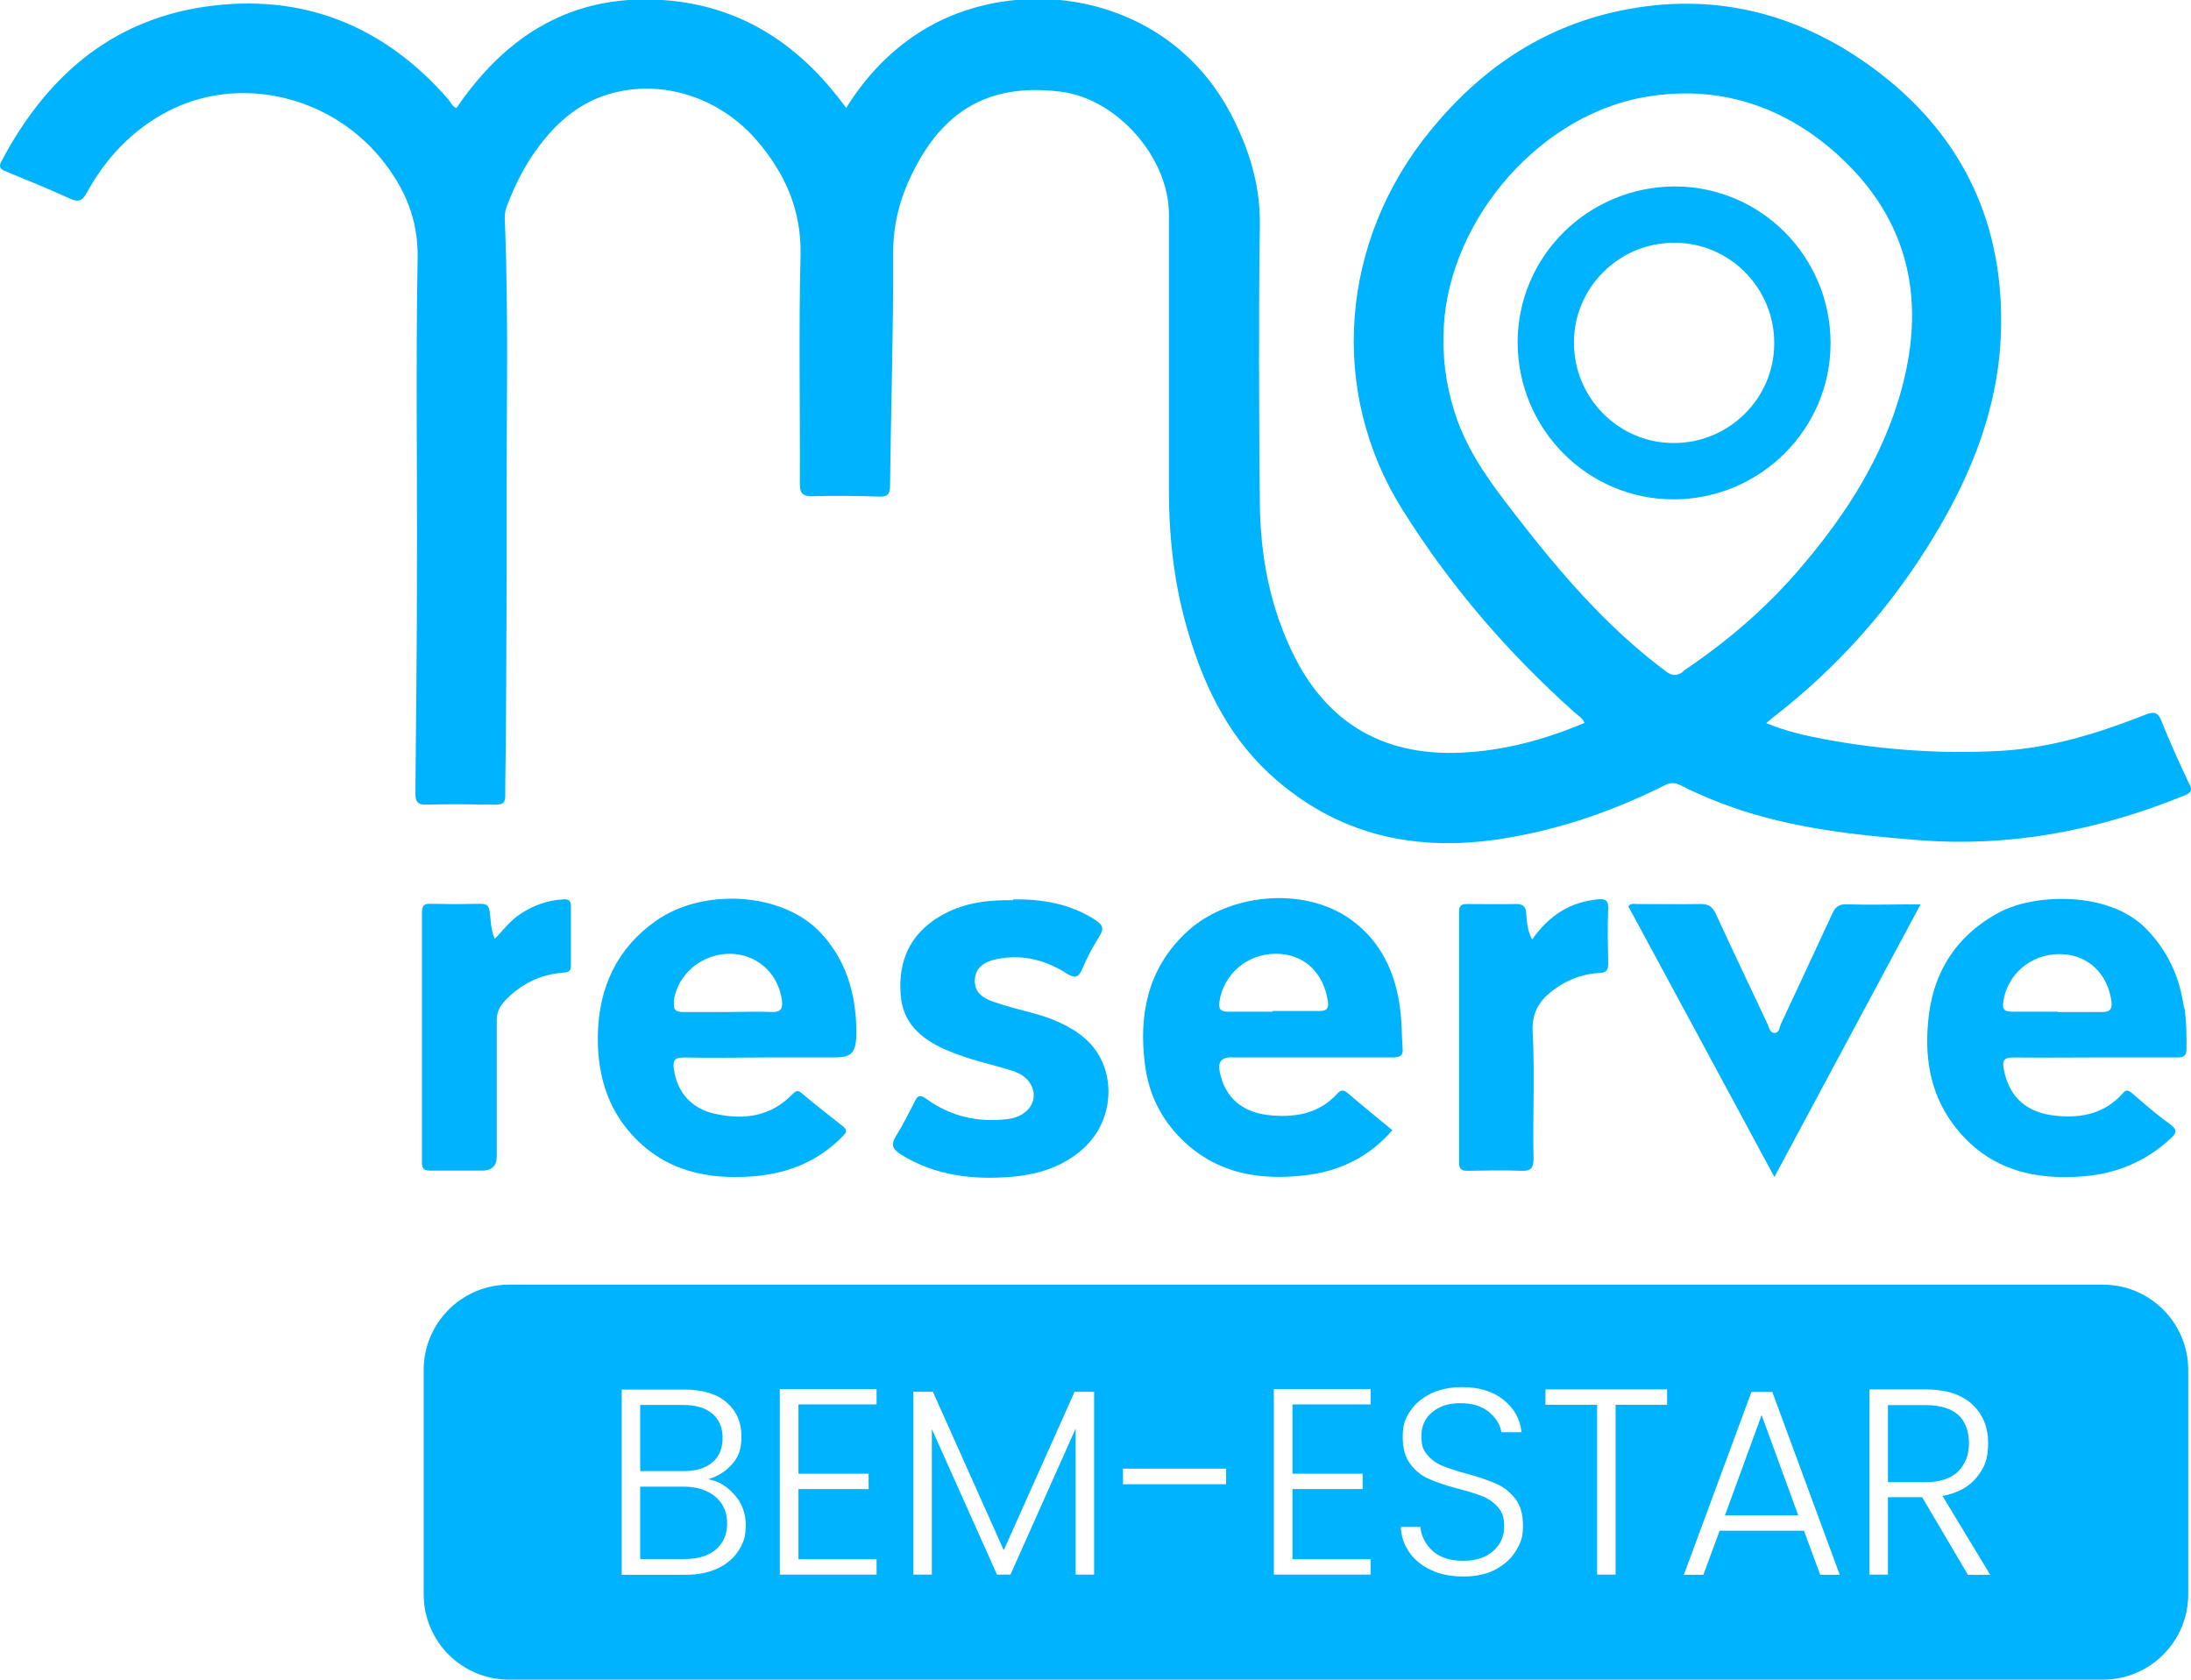
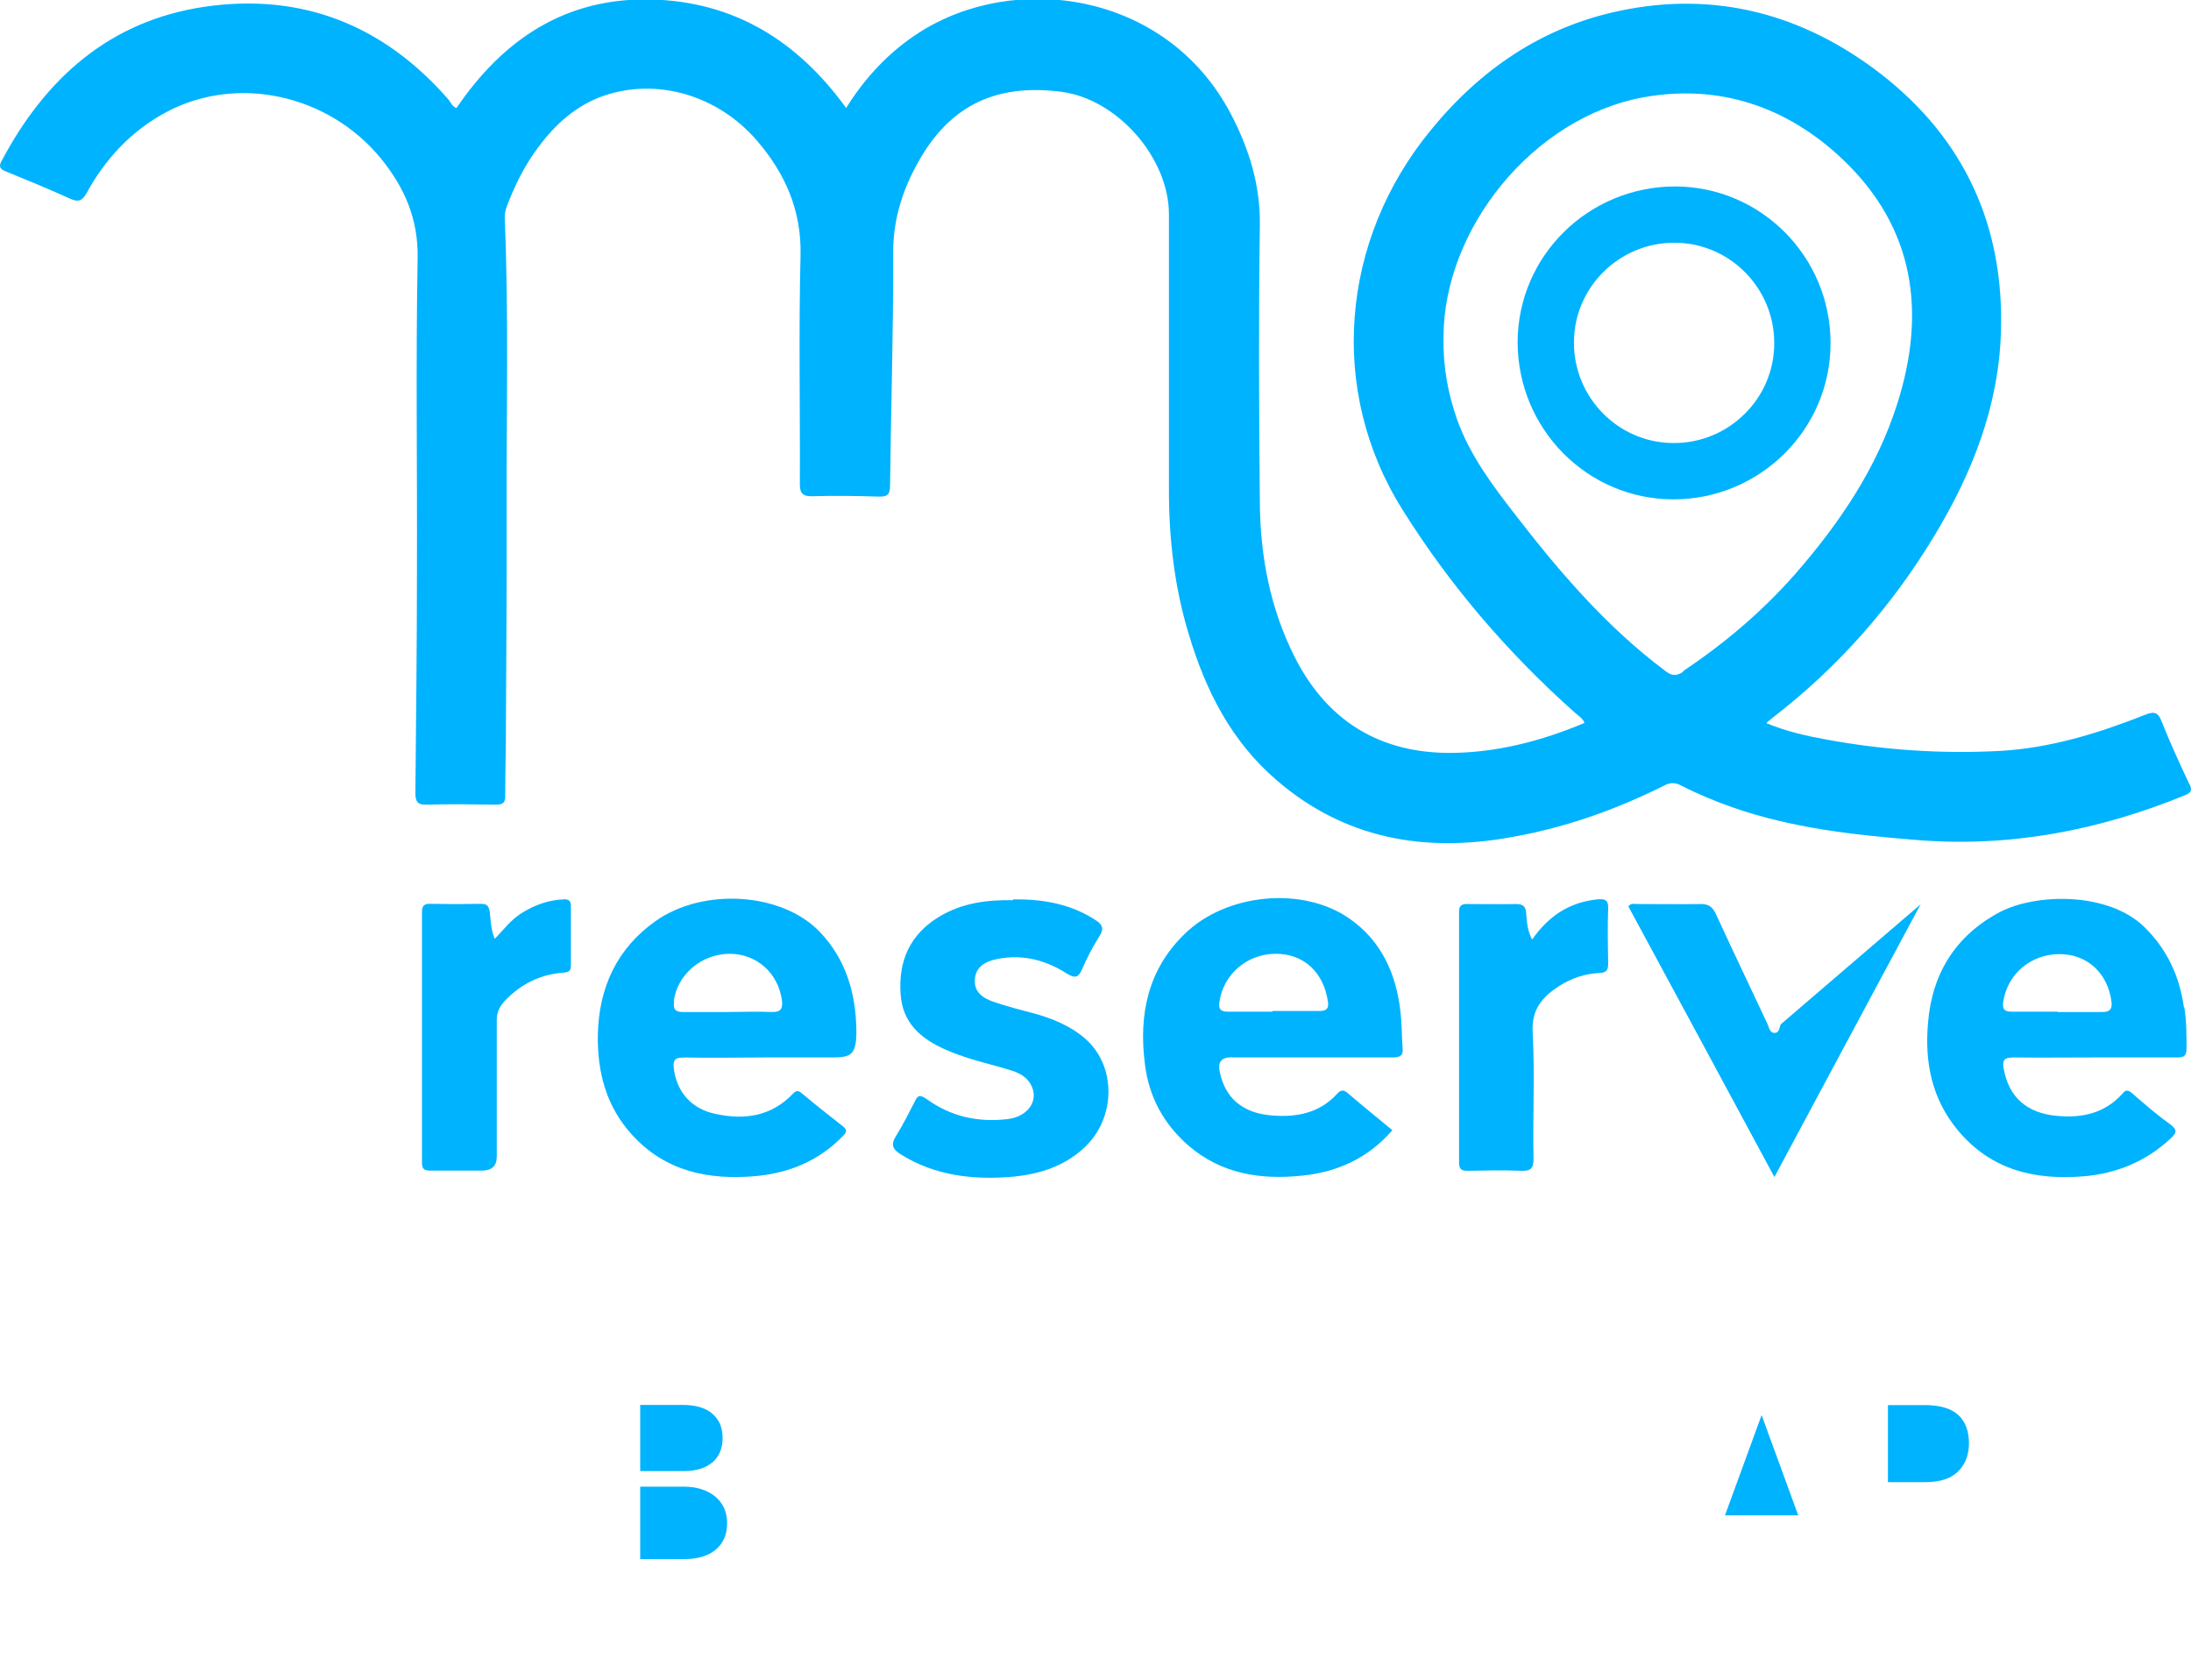
<svg xmlns="http://www.w3.org/2000/svg" viewBox="0 0 1268 972.1">
  <defs>
    <style>      .cls-1 {        fill: #00b3fe;      }    </style>
  </defs>
  <g>
    <g id="Camada_1">
      <g id="ME_RESERVE_LOGO_grudadinho_xA0_Imagem">
        <path class="cls-1" d="M586.2,520.5c17-.2,33.3,2.5,47.8,12,3.9,2.5,5.2,4.8,2.3,9.3-3.8,6.1-7.2,12.3-10,19-2.1,4.8-3.9,5.7-8.8,2.7-12-7.7-25.2-11.3-39.7-8.6-8.8,1.6-13.1,5.4-13.6,11.8-.5,6.1,2.7,10.4,11.1,13.2,7.3,2.5,15,4.5,22.4,6.4,10.9,3,21.5,7.2,30.2,14.7,18.4,15.9,18.1,46.3-.7,63.5-11.6,10.6-25.6,15-40.8,16.5-22.9,2-45.1-.4-65.1-12.9-4.8-3-5.9-5.7-2.7-10.7,3.9-6.3,7.2-12.9,10.6-19.5,1.6-3.2,2.5-5,6.8-2,14,10.2,29.7,13.8,46.9,11.8,13.1-1.4,19.5-12.5,12.5-21.8-2.7-3.6-6.8-5.4-10.9-6.6-7.3-2.3-15-4.1-22.5-6.4-5-1.6-9.8-3.2-14.7-5.4-14.3-6.3-25.1-15.4-26.1-32.4-1.3-19.1,5.5-34.4,22.4-44.6,13.1-7.9,27.6-9.8,42.6-9.5l.2-.5h-.2Z" />
-         <path class="cls-1" d="M1111.5,523.4c-28.3,52.8-56.2,104.7-84.6,157.8-28.6-53-56.5-104.9-84.5-156.6,1.4-2.1,3.4-1.4,4.8-1.4,12.3,0,24.7.2,37,0,4.7,0,6.8,1.6,8.8,5.7,9.8,21.3,19.9,42.4,29.9,63.7.9,2,1.3,5.2,4.1,5.2s2.7-3,3.6-5c10-21.5,20-42.8,29.9-64.2,1.8-3.9,3.9-5.4,8.4-5.2,13.8.4,27.6,0,42.6,0h0Z" />
+         <path class="cls-1" d="M1111.5,523.4c-28.3,52.8-56.2,104.7-84.6,157.8-28.6-53-56.5-104.9-84.5-156.6,1.4-2.1,3.4-1.4,4.8-1.4,12.3,0,24.7.2,37,0,4.7,0,6.8,1.6,8.8,5.7,9.8,21.3,19.9,42.4,29.9,63.7.9,2,1.3,5.2,4.1,5.2s2.7-3,3.6-5h0Z" />
        <path class="cls-1" d="M286.3,543.4c5.2-5.4,9.1-10.7,14.9-14.5,7.7-5,15.7-7.9,24.9-8.4,3-.2,4.3.9,4.3,3.9v34.5c0,3.9-2.3,3.8-5,4.1-13.1,1.1-24,6.6-33.1,16.1-3.4,3.6-5,7.2-4.8,12.2v78c0,5.5-2.9,8.2-8.6,8.2h-29.3c-3.8,0-5.5-.5-5.4-5v-144.4c0-4.1,1.4-5.2,5.2-5,9.5.2,19.1.2,28.6,0,3.4,0,4.8.7,5.4,4.5.7,4.8.5,10,2.9,15.7h.2-.2,0Z" />
        <path class="cls-1" d="M886.8,543.6c9.7-13.8,21.8-21.5,37.8-23.1,4.5-.4,6.3.5,6.1,5.4-.4,10.6-.2,21.3,0,31.8,0,3.9-1.1,5.2-5,5.4-8.4.4-16.1,3-23.3,7.5-9.7,6.3-16.1,13.4-15.4,26.7,1.3,24.5,0,49,.5,73.5,0,5.5-1.8,7-7,6.8-10.4-.4-20.8-.2-31.3,0-3.6,0-4.8-1.1-4.8-4.8v-145.1c0-3.4,1.3-4.5,4.5-4.5,9.5,0,19.1.2,28.6,0,3.9,0,5.4,1.4,5.7,5,.5,4.8.5,9.8,3.4,15.4h.2Z" />
        <path class="cls-1" d="M1267.2,454.2c-5.7-12.2-11.3-24.3-16.3-36.9-2.1-5.5-4.7-5.5-9.5-3.6-27,10.7-54.9,19.3-84.1,20.9-33.6,1.8-67.3-.5-100.4-6.6-11.6-2.1-23.1-4.7-34.7-9.5,1.4-1.3,2.5-2.1,3.4-2.9,38.1-29.3,69.4-64.8,94.1-105.9,21.8-36.1,37-74.8,38.3-117.4,2-61.4-21.1-112-69.6-149.6-44.7-34.5-95.7-48.3-151.7-36.3-44.6,9.5-80.2,34-108.8,69.1-52.1,63.5-59.6,150.7-16.1,219.7,27.2,43.5,60.7,82.5,99.1,116.8,2.1,2,5,3.4,6.1,6.4-23.1,9.7-46.7,16.1-71.4,17.2-43.1,2-76-15.6-96.1-54.9-14.5-28.5-20.2-59-20.4-90.5-.5-53.1-.7-106.5,0-159.6.4-23.6-6.3-44.7-17-65.1-37.6-70.9-125.4-82-180.4-46.5-17.2,11.1-31,25.8-42,43.5C461.6,23.7,424.9.8,376.6-.3c-49.4-1.1-85.4,23.1-112.4,62.8-2.3-.7-3.2-3-4.5-4.7C222.3,14.7,174.9-4.3,118.5,3.9,63.6,12,26.4,45.1.9,93.2c-2,3.6-.5,4.8,2.7,6.1,12.3,5,24.9,10.2,37,15.7,4.8,2.1,6.8,1.4,9.5-3.2,10.9-20,26.1-36.3,46.5-47.1,41.2-21.7,93.8-9.8,124,27.2,13.6,16.8,21.5,34.9,21.1,57.6-1.1,60.1-.2,120.2-.4,180.4,0,42.9-.5,85.9-.9,129,0,4.8,1.1,7,6.4,6.8,13.2-.4,26.5-.2,39.7,0,4.5,0,6.1-.9,5.9-5.7,0-13.4.4-26.8.4-40.4.2-40.4.5-80.7.4-121.1-.2-57.4,1.3-115.1-1.1-172.5,0-2.3.4-4.3,1.1-6.3,4.7-12.5,10.6-24.3,18.6-34.9,9.8-13.1,21.7-23.8,37.4-29.3,30.8-10.7,66.2-.5,88.9,25.9,16.3,19,25.8,40.3,25.2,66.4-1.1,44-.2,88.2-.4,132.2,0,5.2,1.3,7.2,6.8,7.2,13.1-.4,26.1-.2,39,.2,5.4.2,6.4-1.8,6.4-6.6.5-44.9,2-89.8,1.8-134.7,0-17.9,4.7-33.8,12.7-49,18.3-35.1,45.3-49,84.5-44,32.4,4.1,62.4,38.1,62.4,71v159.6c0,28.3,3.2,56.2,11.5,83.4,9.7,32.6,24.7,62.1,51,84.6,39,33.5,84.5,41.7,134,33.1,31.7-5.4,61.6-15.9,90.2-30.2,3.4-1.8,6.3-1.8,9.7,0,9.7,5,19.7,9.1,29.9,12.7,34.4,12,70,15.9,105.9,18.8,54.2,4.5,105.7-5.4,155.7-25.8,3.6-1.4,4.5-2.9,2.7-6.6l-.2.5h.3,0ZM974.1,388.8c-3.9,2.5-6.4,2.5-10.2-.4-34-25.4-61.4-57.4-87.1-90.7-13.2-17-26.1-34.2-33.5-54.8-5.2-14.9-8.2-30.1-7.9-47.6,0-62.8,51.7-127,115.2-138.9,44-8.1,83.4,5.2,115.6,35.6,41.9,39.7,48.7,88.6,31.8,141.7-11.8,37.2-33.3,68.9-58.7,98.1-19.1,21.8-41,40.4-65.1,56.5l-.2.4h0Z" />
        <path class="cls-1" d="M713,612h93c4.5,0,6.3-1.3,5.7-5.7-.5-7.2-.4-14.3-1.3-21.5-2.5-21.5-11.1-40.3-29.2-53-27-19.1-71.6-14.9-95.7,8.8-21.5,20.9-26.5,47.1-22.9,75.3,2.3,18.8,10.7,34.5,25.2,47.1,19.1,16.5,41.9,19.9,65.8,17.4,20.6-2.1,38.3-10.2,52.2-26.3-8.8-7.3-17.5-14.3-26.1-21.7-2.5-2-4.1-1.4-5.9.7-10.2,11.1-23.3,13.6-37.4,12.5-17.4-1.3-27.6-10.2-30.6-25.8-1-5.2,1.3-7.9,6.8-7.9h.4ZM705.7,579.9c2.3-16.1,16.1-27.9,32.6-27.9s27.7,10.9,30.2,27.6c.7,4.1-.9,5.5-4.7,5.5h-27.4v.4h-25.9c-4.1,0-5.4-1.6-4.8-5.5h0Z" />
        <path class="cls-1" d="M1263.9,583c-2.5-17.9-9.7-33.5-22.7-46.3-21.1-20.8-63.2-19.7-83.9-8.8-25.6,13.6-39.2,35.6-41.5,64.1-2,22.7,2.1,44,17.4,62.3,19.1,22.9,44.4,28.8,72.6,26.5,19.1-1.6,36.1-8.6,50.3-21.8,3.2-3,4.5-4.8,0-8.2-7.7-5.5-15-11.8-22.2-18.1-2.5-2.1-3.8-2-5.7.4-10.2,11.3-23.4,14.1-37.9,12.7-17.5-1.6-27.6-10.9-30.6-26.8-1.1-5.2,0-7,5.5-7,15.6.2,31.3,0,46.9,0h48.1c3.9,0,5.2-1.1,5.2-5.2,0-8.1,0-16.1-1.3-24l-.2.4v-.2h0ZM1216.7,585.7h-25.9v-.2h-26.7c-4.5,0-5.4-1.8-4.7-6.1,2.5-15.7,15.9-27.2,32.4-27.2s28.1,11.3,30.2,27.6c.5,4.3-1.1,5.9-5.2,5.9h-.2,0Z" />
        <path class="cls-1" d="M395.6,612c15.6.4,31.3,0,46.9,0h37c12.3,0,16.5,0,16.1-16.8-.5-21.1-6.3-40.3-21.1-55.8-21.8-22.9-67.3-25.9-95-6.4-22.5,15.9-32.9,38.5-33.5,65.7-.4,21.7,4.8,41.7,19.9,58.2,19.3,21.1,44,26.1,71.2,23.8,19.7-1.8,36.9-8.9,50.8-23.3,2.1-2.1,2.5-3.4,0-5.5-8.1-6.3-15.9-12.5-23.8-19.1-2.1-1.8-3.2-1.8-5.2.2-12.5,13.1-28.1,15.4-45.1,11.6-13.6-2.9-22-12.5-23.8-25.9-.7-4.7.4-6.8,5.5-6.6v.2-.3h.1ZM389.9,579.6c2-15.6,15.9-27.4,32.2-27.6,15.7,0,28.1,10.9,30.4,26.7.7,5.2-.7,7.2-6.1,7-8.4-.4-17,0-25.4,0h-25.9c-4.5,0-5.5-1.8-5-5.9l-.2-.2Z" />
        <path class="cls-1" d="M969.6,107.9c-50.3,0-91.1,40.1-91.3,90,0,50.3,40.3,91.1,90.2,91.1s90.9-40.3,90.9-90.4-40.3-90.5-89.8-90.7h0ZM968.5,256.4c-31.8,0-57.8-26.3-57.6-58.3,0-31.8,26.3-57.8,58.3-57.6,31.8,0,57.8,26.3,57.6,58.3,0,31.8-26.3,57.8-58.3,57.6h0Z" />
        <g>
          <path class="cls-1" d="M414,866.2c-4.6-3.8-10.7-5.8-18.3-5.8h-25.2v41.9h25.6c7.8,0,13.8-1.8,18.2-5.5h0c4.3-3.7,6.5-8.7,6.5-15.2s-2.3-11.6-6.8-15.4h0Z" />
-           <path class="cls-1" d="M1217,743.5H294.6c-27.3,0-49.4,22.1-49.4,49.4v129.8c0,27.3,22.1,49.4,49.4,49.4h922.4c27.3,0,49.4-22.1,49.4-49.4v-129.8c0-27.3-22.1-49.4-49.4-49.4ZM427.5,897.3c-2.7,4.3-6.7,7.8-11.9,10.3s-11.5,3.8-18.7,3.8h-37.1v-107.2h36c10.8,0,19.1,2.5,24.8,7.5s8.5,11.5,8.5,19.5-1.8,12-5.4,16.2c-3.6,4.1-8.2,7-13.8,8.7,6,1.1,11.1,4.2,15.3,9.2h.1c4.2,4.9,6.3,10.7,6.3,17.4s-1.4,10.3-4.1,14.6h0ZM507.3,812.8h-45.2v40.1h40.6v8.9h-40.6v40.6h45.2v8.9h-56v-107.4h56v8.9ZM633.2,911.3h-10.7v-84.5l-37.7,84.5h-7.8l-37.7-84.2v84.2h-10.7v-105.8h11.3l41,91.7,41-91.7h11.3v105.8h0ZM709.6,859h-59.7v-9h59.7v9ZM793.2,812.8h-45.2v40.1h40.6v8.9h-40.6v40.6h45.2v8.9h-56v-107.4h56v8.9ZM877.4,897.4c-2.7,4.5-6.6,8.1-11.8,10.9-5.2,2.8-11.5,4.1-18.7,4.1s-13.3-1.2-18.6-3.7c-5.4-2.5-9.6-5.9-12.7-10.3-3.1-4.4-4.7-9.3-4.9-14.7h11.3c.5,5.2,2.8,9.8,6.9,13.7,4.1,3.9,10.1,5.9,17.9,5.9s13-1.9,17.3-5.6c4.2-3.7,6.4-8.5,6.4-14.2s-1.2-8.3-3.5-11.1c-2.4-2.8-5.3-4.9-8.7-6.3-3.5-1.4-8.3-2.9-14.4-4.5-7.2-1.9-12.8-3.8-17-5.7-4.2-1.8-7.8-4.7-10.7-8.6-3-3.9-4.4-9.1-4.4-15.8s1.4-10.5,4.3-14.8c2.9-4.3,6.9-7.7,12.1-10.2s11.2-3.7,17.9-3.7c9.9,0,17.9,2.4,24,7.3,6.1,4.9,9.6,11.1,10.5,18.8h-11.7c-.7-4.4-3.1-8.3-7.2-11.7-4.1-3.4-9.6-5.1-16.6-5.1s-11.8,1.7-16.1,5.1c-4.3,3.4-6.4,8.1-6.4,14s1.2,8.1,3.5,10.9c2.4,2.8,5.3,4.9,8.8,6.3,3.5,1.4,8.3,3,14.3,4.6,7,1.9,12.6,3.9,16.9,5.8,4.3,1.9,7.9,4.8,10.9,8.7s4.4,9.1,4.4,15.6-1.3,9.8-4,14.3ZM964.8,813h-29.8v98.3h-10.7v-98.3h-29.9v-8.9h70.4v8.9ZM1053.4,911.4l-9.4-25.5h-48.8l-9.4,25.5h-11.3l39.1-105.8h12.1l39,105.8h-11.3,0ZM1138.9,911.4h0l-26.5-44.9h-19.8v44.8h-10.7v-107.2h32.2c12,0,21,2.9,27.2,8.6,6.2,5.7,9.3,13.2,9.3,22.5s-2.2,14.4-6.7,19.9c-4.4,5.5-11,9-19.7,10.7l27.6,45.6h-12.9Z" />
          <polygon class="cls-1" points="998.3 877 1040.6 877 1040.7 877 1019.5 819 998.3 877" />
          <path class="cls-1" d="M412.3,846.4c3.9-3.4,5.9-8.2,5.9-14.2s-2-10.6-5.9-14-9.7-5.1-17.3-5.1h-24.5v38.3h25c7.3,0,12.9-1.7,16.8-5.1h0Z" />
          <path class="cls-1" d="M1139.5,835.3c0-6.8-2-12.5-6.1-16.3s-10.5-5.8-19.3-5.8h-21.5v44.6h21.6c8.4,0,14.7-2,18.9-6.1,4.2-4.1,6.4-9.6,6.4-16.4Z" />
        </g>
      </g>
    </g>
  </g>
</svg>